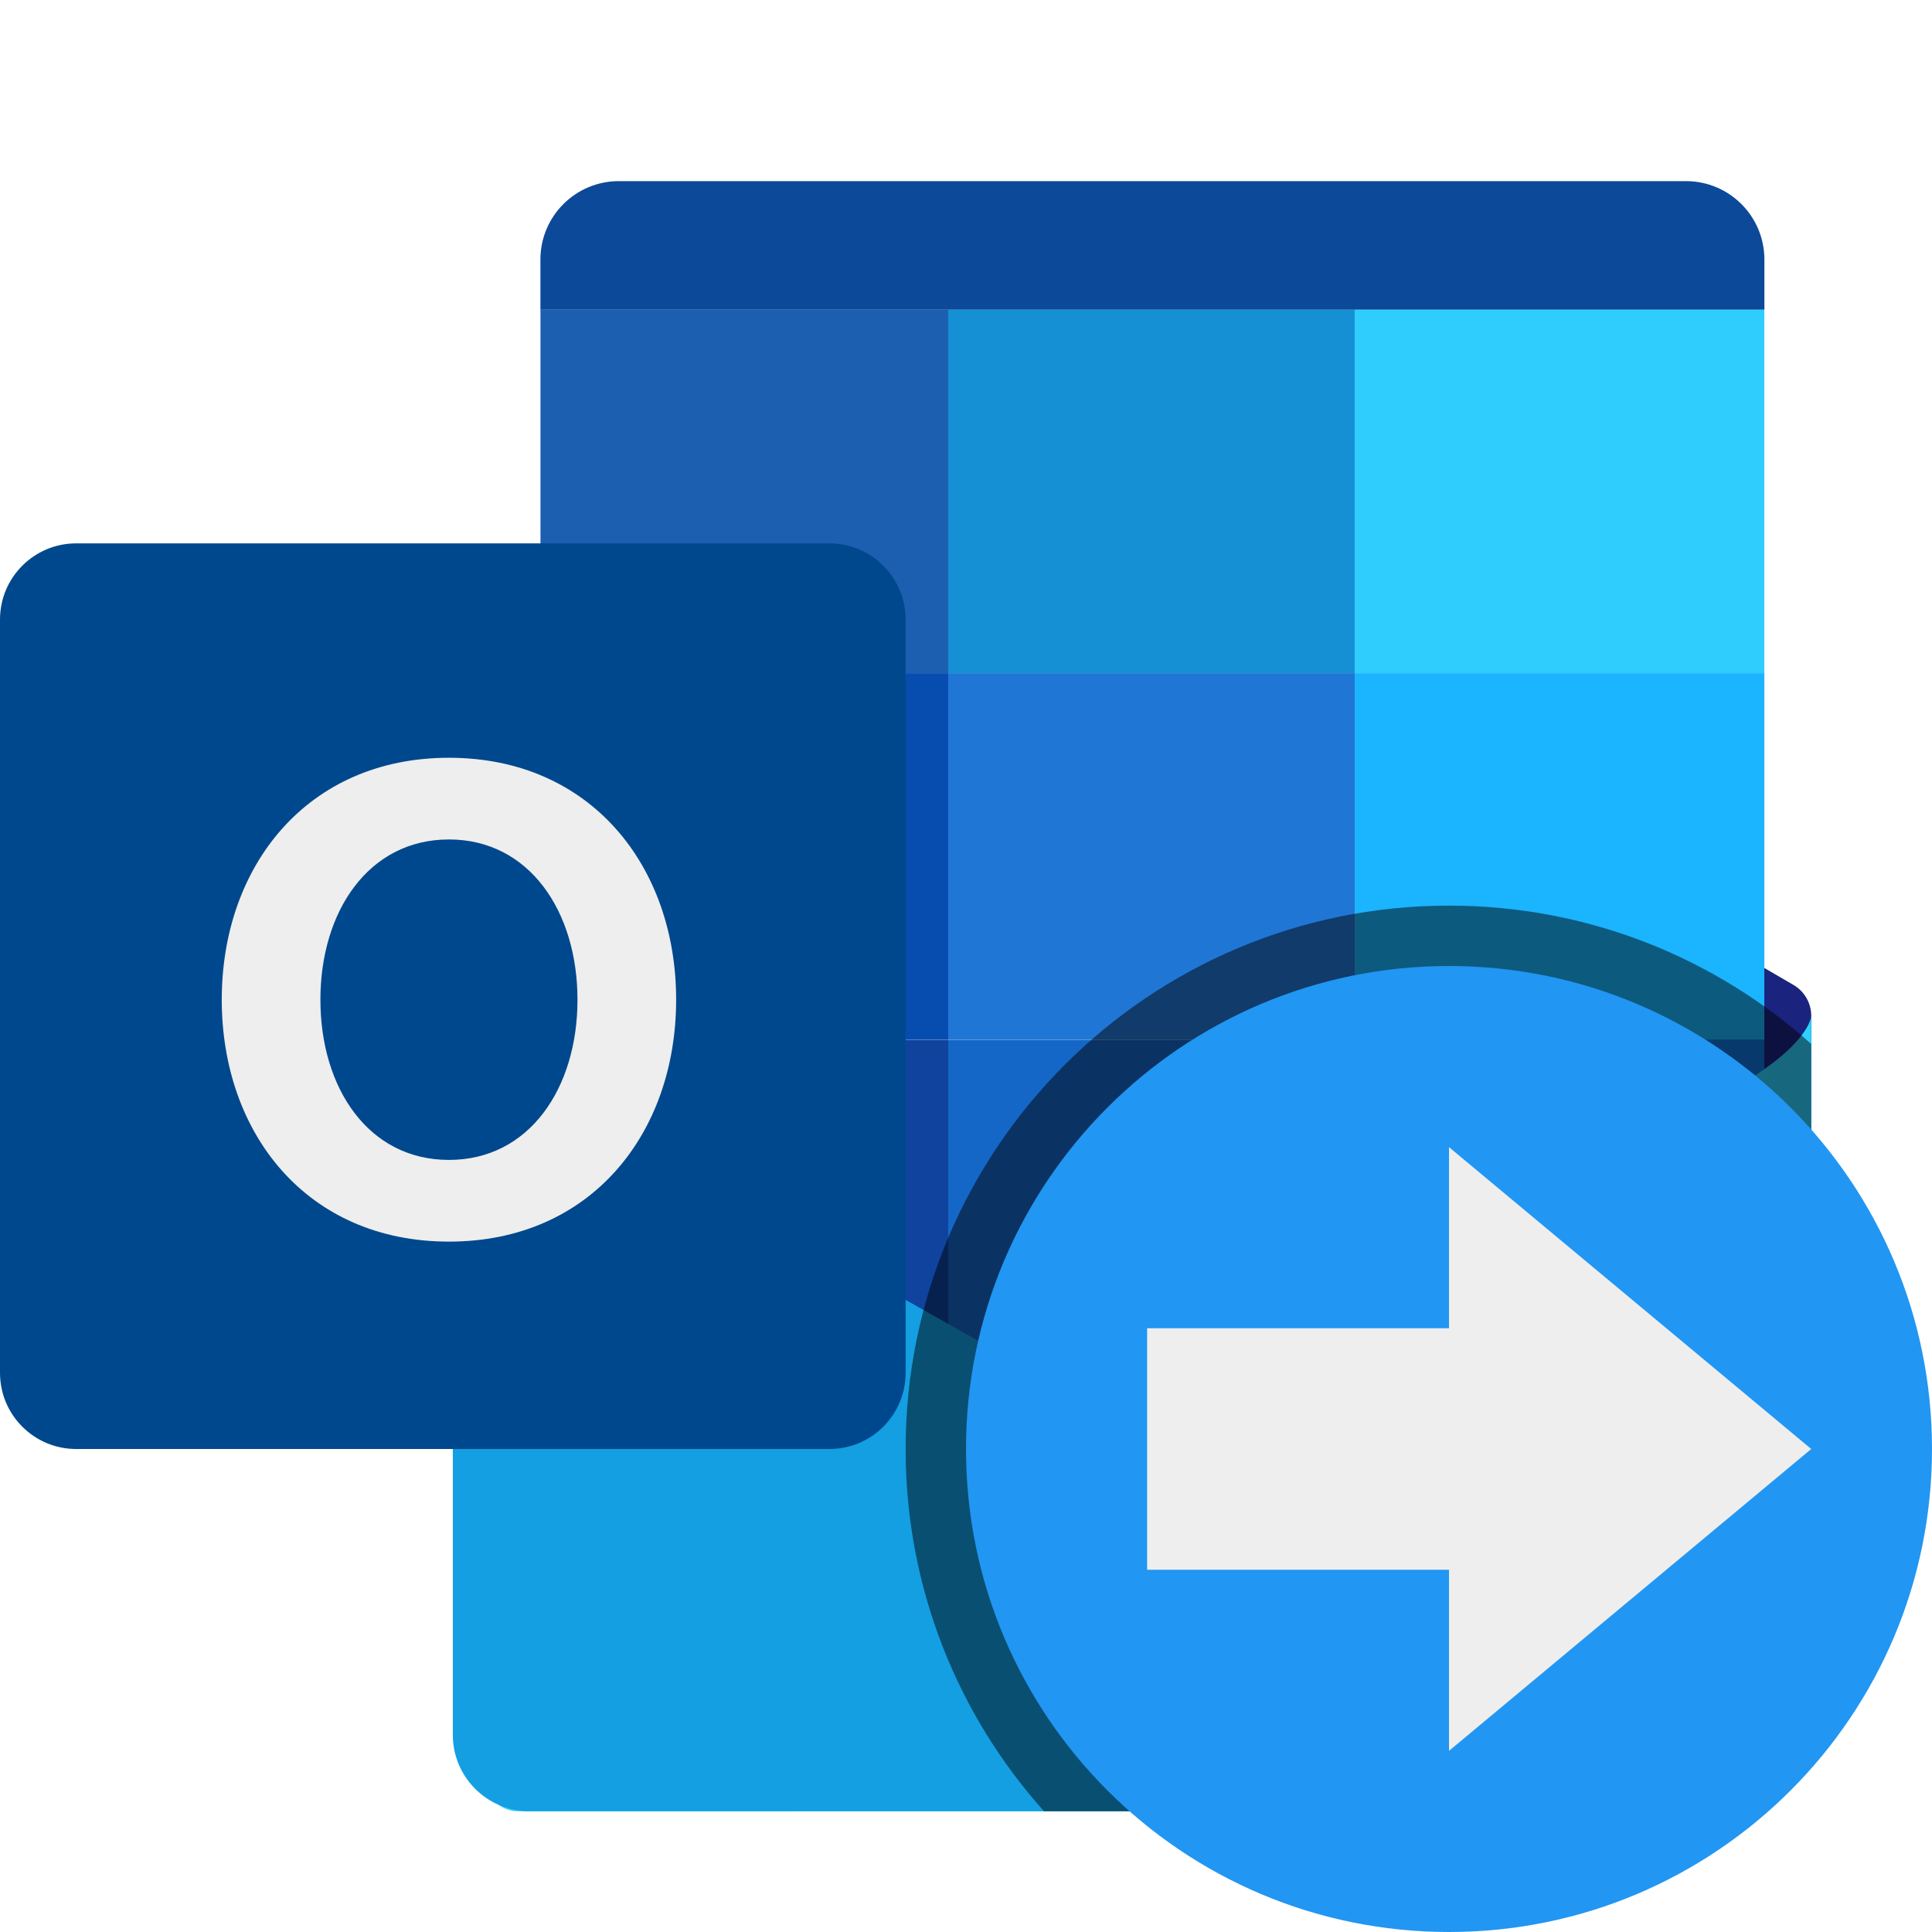
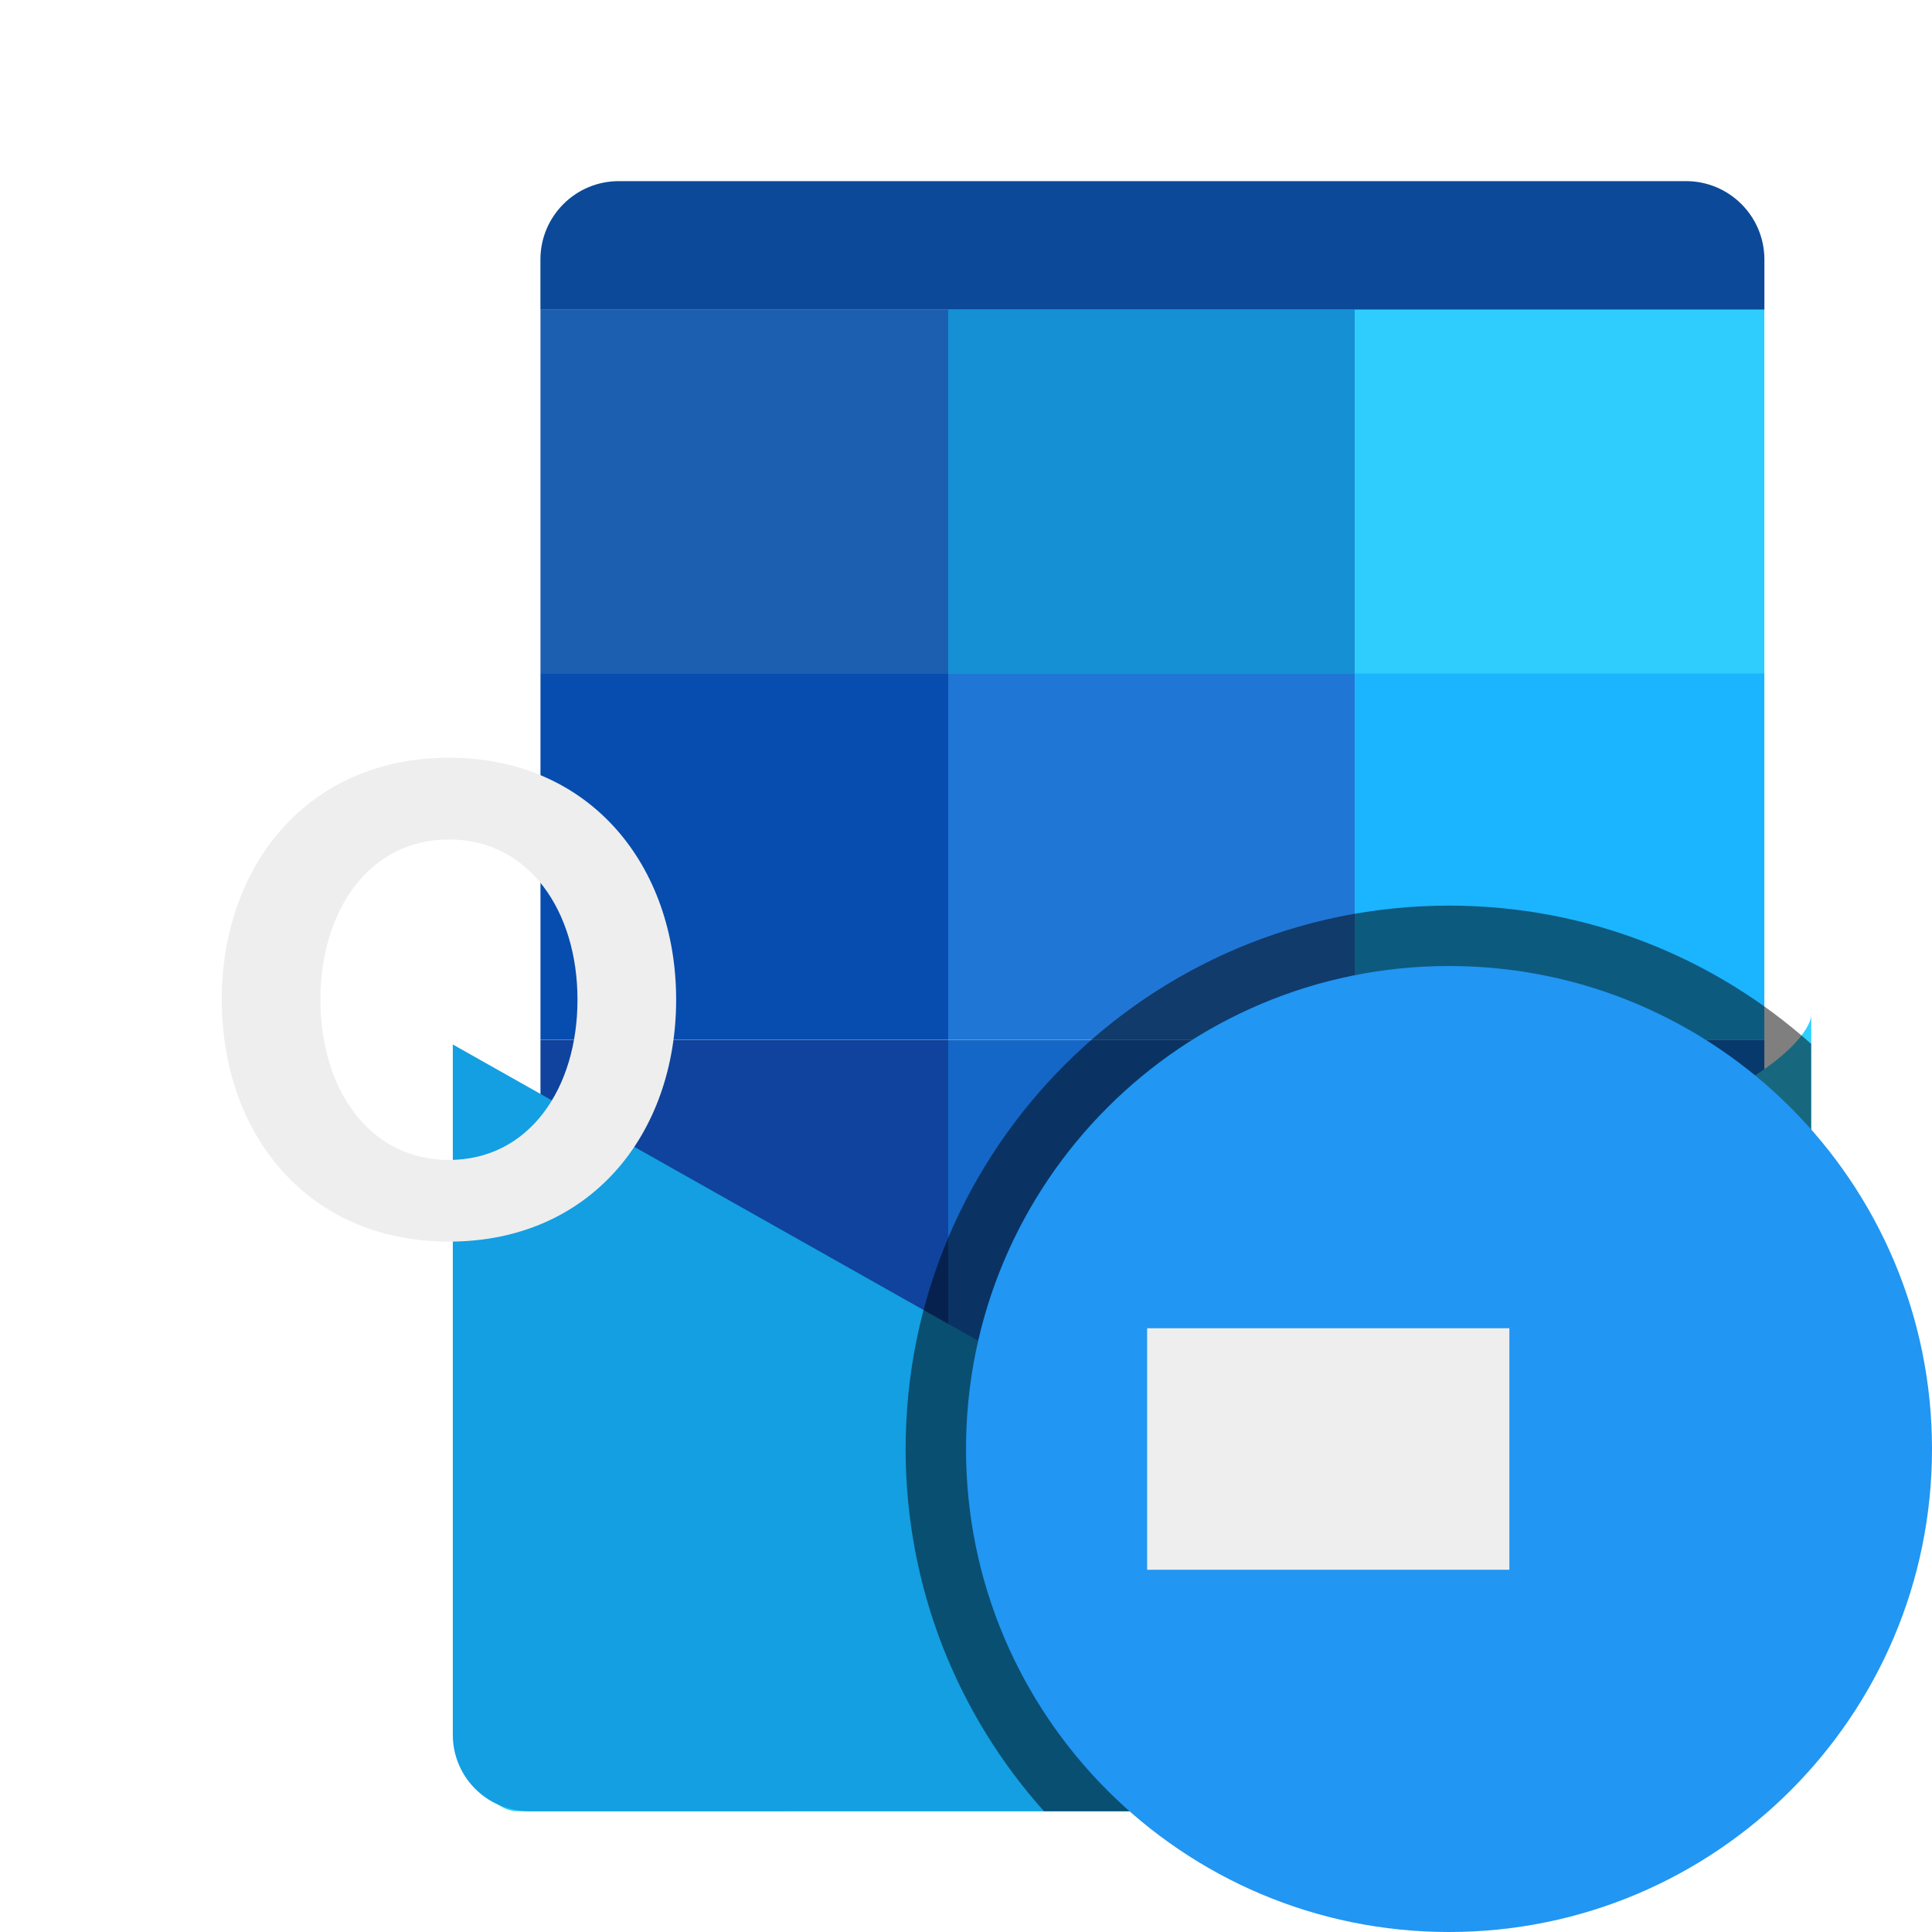
<svg xmlns="http://www.w3.org/2000/svg" width="32px" height="32px" viewBox="0 0 32 32" version="1.1">
  <desc>Created with Lunacy</desc>
  <g id="svg">
    <path d="M0 0L32 0L32 32L0 32L0 0Z" id="Background" fill="none" stroke="none" />
    <g id="outlook" transform="translate(0 3)">
-       <path d="M5.372 3.129L0 0L0 8.695L5.666 8.695L5.666 3.642C5.666 3.431 5.554 3.235 5.372 3.129L5.372 3.129Z" transform="translate(24.334 10.185)" id="Shape" fill="#1A237E" stroke="none" />
      <path d="M13.488 2.13L20.273 2.13L20.273 1.299C20.273 0.581 19.691 0 18.974 0L1.299 0C0.582 0 0 0.581 0 1.299L0 2.13L6.754 2.13L13.488 2.13L13.488 2.13Z" transform="translate(8.951 0)" id="Shape" fill="#0C4999" stroke="none" />
      <path d="M0 6.419L5.486 6.419C6.202 6.419 6.784 5.838 6.784 5.12L6.784 0L0 0L0 6.419L0 6.419Z" transform="translate(22.439 14.222)" id="Shape" fill="#0F73D9" stroke="none" />
      <path d="M0 0L0 5.12C0 5.837 0.581 6.419 1.299 6.419L6.754 6.419L6.754 0.001L0 0.001L0 0Z" transform="translate(8.952 14.223)" id="Shape" fill="#0F439D" stroke="none" />
      <path d="M0 0L6.784 0L6.784 6.02L0 6.02L0 0Z" transform="translate(22.439 2.13)" id="Shape" fill="#2ECDFD" stroke="none" />
      <path d="M0 0L6.754 0L6.754 6.02L0 6.02L0 0Z" transform="translate(8.952 2.13)" id="Shape" fill="#1C5FB0" stroke="none" />
      <path d="M0 0L6.734 0L6.734 6.418L0 6.418L0 0Z" transform="translate(15.705 14.223)" id="Shape" fill="#1467C7" stroke="none" />
      <path d="M0 0L6.734 0L6.734 6.02L0 6.02L0 0Z" transform="translate(15.705 2.13)" id="Shape" fill="#1690D5" stroke="none" />
      <path d="M0 0L6.784 0L6.784 6.072L0 6.072L0 0Z" transform="translate(22.439 8.15)" id="Shape" fill="#1BB4FF" stroke="none" />
      <path d="M0 0L6.754 0L6.754 6.072L0 6.072L0 0Z" transform="translate(8.952 8.15)" id="Shape" fill="#074DAF" stroke="none" />
      <path d="M0 0L6.734 0L6.734 6.072L0 6.072L0 0Z" transform="translate(15.705 8.15)" id="Shape" fill="#2076D4" stroke="none" />
      <path d="M0.523 13.171C0.87 13.171 20.675 13.171 20.675 13.171C21.375 13.171 21.942 12.604 21.942 11.905L21.942 0C21.942 0 21.919 0.493 20.629 1.213C19.654 1.756 0 12.846 0 12.846C0 12.846 0.175 13.171 0.523 13.171L0.523 13.171Z" transform="translate(8.058 13.829)" id="Shape" fill="#2ED0FF" stroke="none" />
      <path d="M21.209 12.697C21.088 12.697 1.267 12.7 1.267 12.7C0.567 12.7 0 12.133 0 11.433L0 0L22.022 12.421C21.838 12.569 21.605 12.697 21.209 12.697L21.209 12.697Z" transform="translate(7.5 14.3)" id="Shape" fill="#139FE2" stroke="none" />
-       <path d="M13.739 15L1.261 15C0.565 15 0 14.435 0 13.739L0 1.261C0 0.565 0.565 0 1.261 0L13.739 0C14.435 0 15 0.565 15 1.261L15 13.739C15 14.435 14.435 15 13.739 15L13.739 15Z" transform="translate(0 6)" id="Shape" fill="#00488D" stroke="none" />
      <path d="M0 4.007C0 1.794 1.415 0 3.763 0C6.111 0 7.526 1.794 7.526 4.007C7.526 6.22 6.117 8.014 3.763 8.014C1.409 8.014 0 6.22 0 4.007ZM1.634 4.007C1.634 5.473 2.431 6.661 3.763 6.661C5.094 6.661 5.892 5.473 5.892 4.007C5.892 2.542 5.091 1.353 3.763 1.353C2.434 1.353 1.634 2.541 1.634 4.007Z" transform="translate(3.673 9.551)" id="Shape" fill="#EEEEEE" fill-rule="evenodd" stroke="none" />
    </g>
    <g id="export" transform="translate(15 15)">
      <g id="Group">
        <path d="M9 0C4.029 0 0 4.029 0 9C0 11.305 0.867 13.408 2.292 15C2.293 14.999 6.444 14.999 10.001 14.999C12.762 15 14.999 12.762 14.999 10.001C14.998 6.443 14.998 2.291 14.998 2.29C13.406 0.866 11.304 0 9 0Z" id="Shadow-thing" fill="#000000" fill-opacity="0.5" stroke="none" />
        <path d="M8 0C3.582 0 0 3.582 0 8C0 12.418 3.582 16 8 16C12.418 16 16 12.418 16 8C16 3.582 12.418 0 8 0L8 0L8 0L8 0Z" transform="translate(1 1)" id="Shape" fill="#2196F3" stroke="none" />
      </g>
      <g id="Group-2" transform="translate(4 4)">
-         <path d="M6 5L0 10L0 0L6 5Z" transform="translate(5 0)" id="Shape" fill="#EEEEEE" stroke="none" />
        <path d="M0 0L6 0L6 4L0 4L0 0Z" transform="translate(0 3)" id="Shape" fill="#EEEEEE" stroke="none" />
      </g>
    </g>
  </g>
</svg>